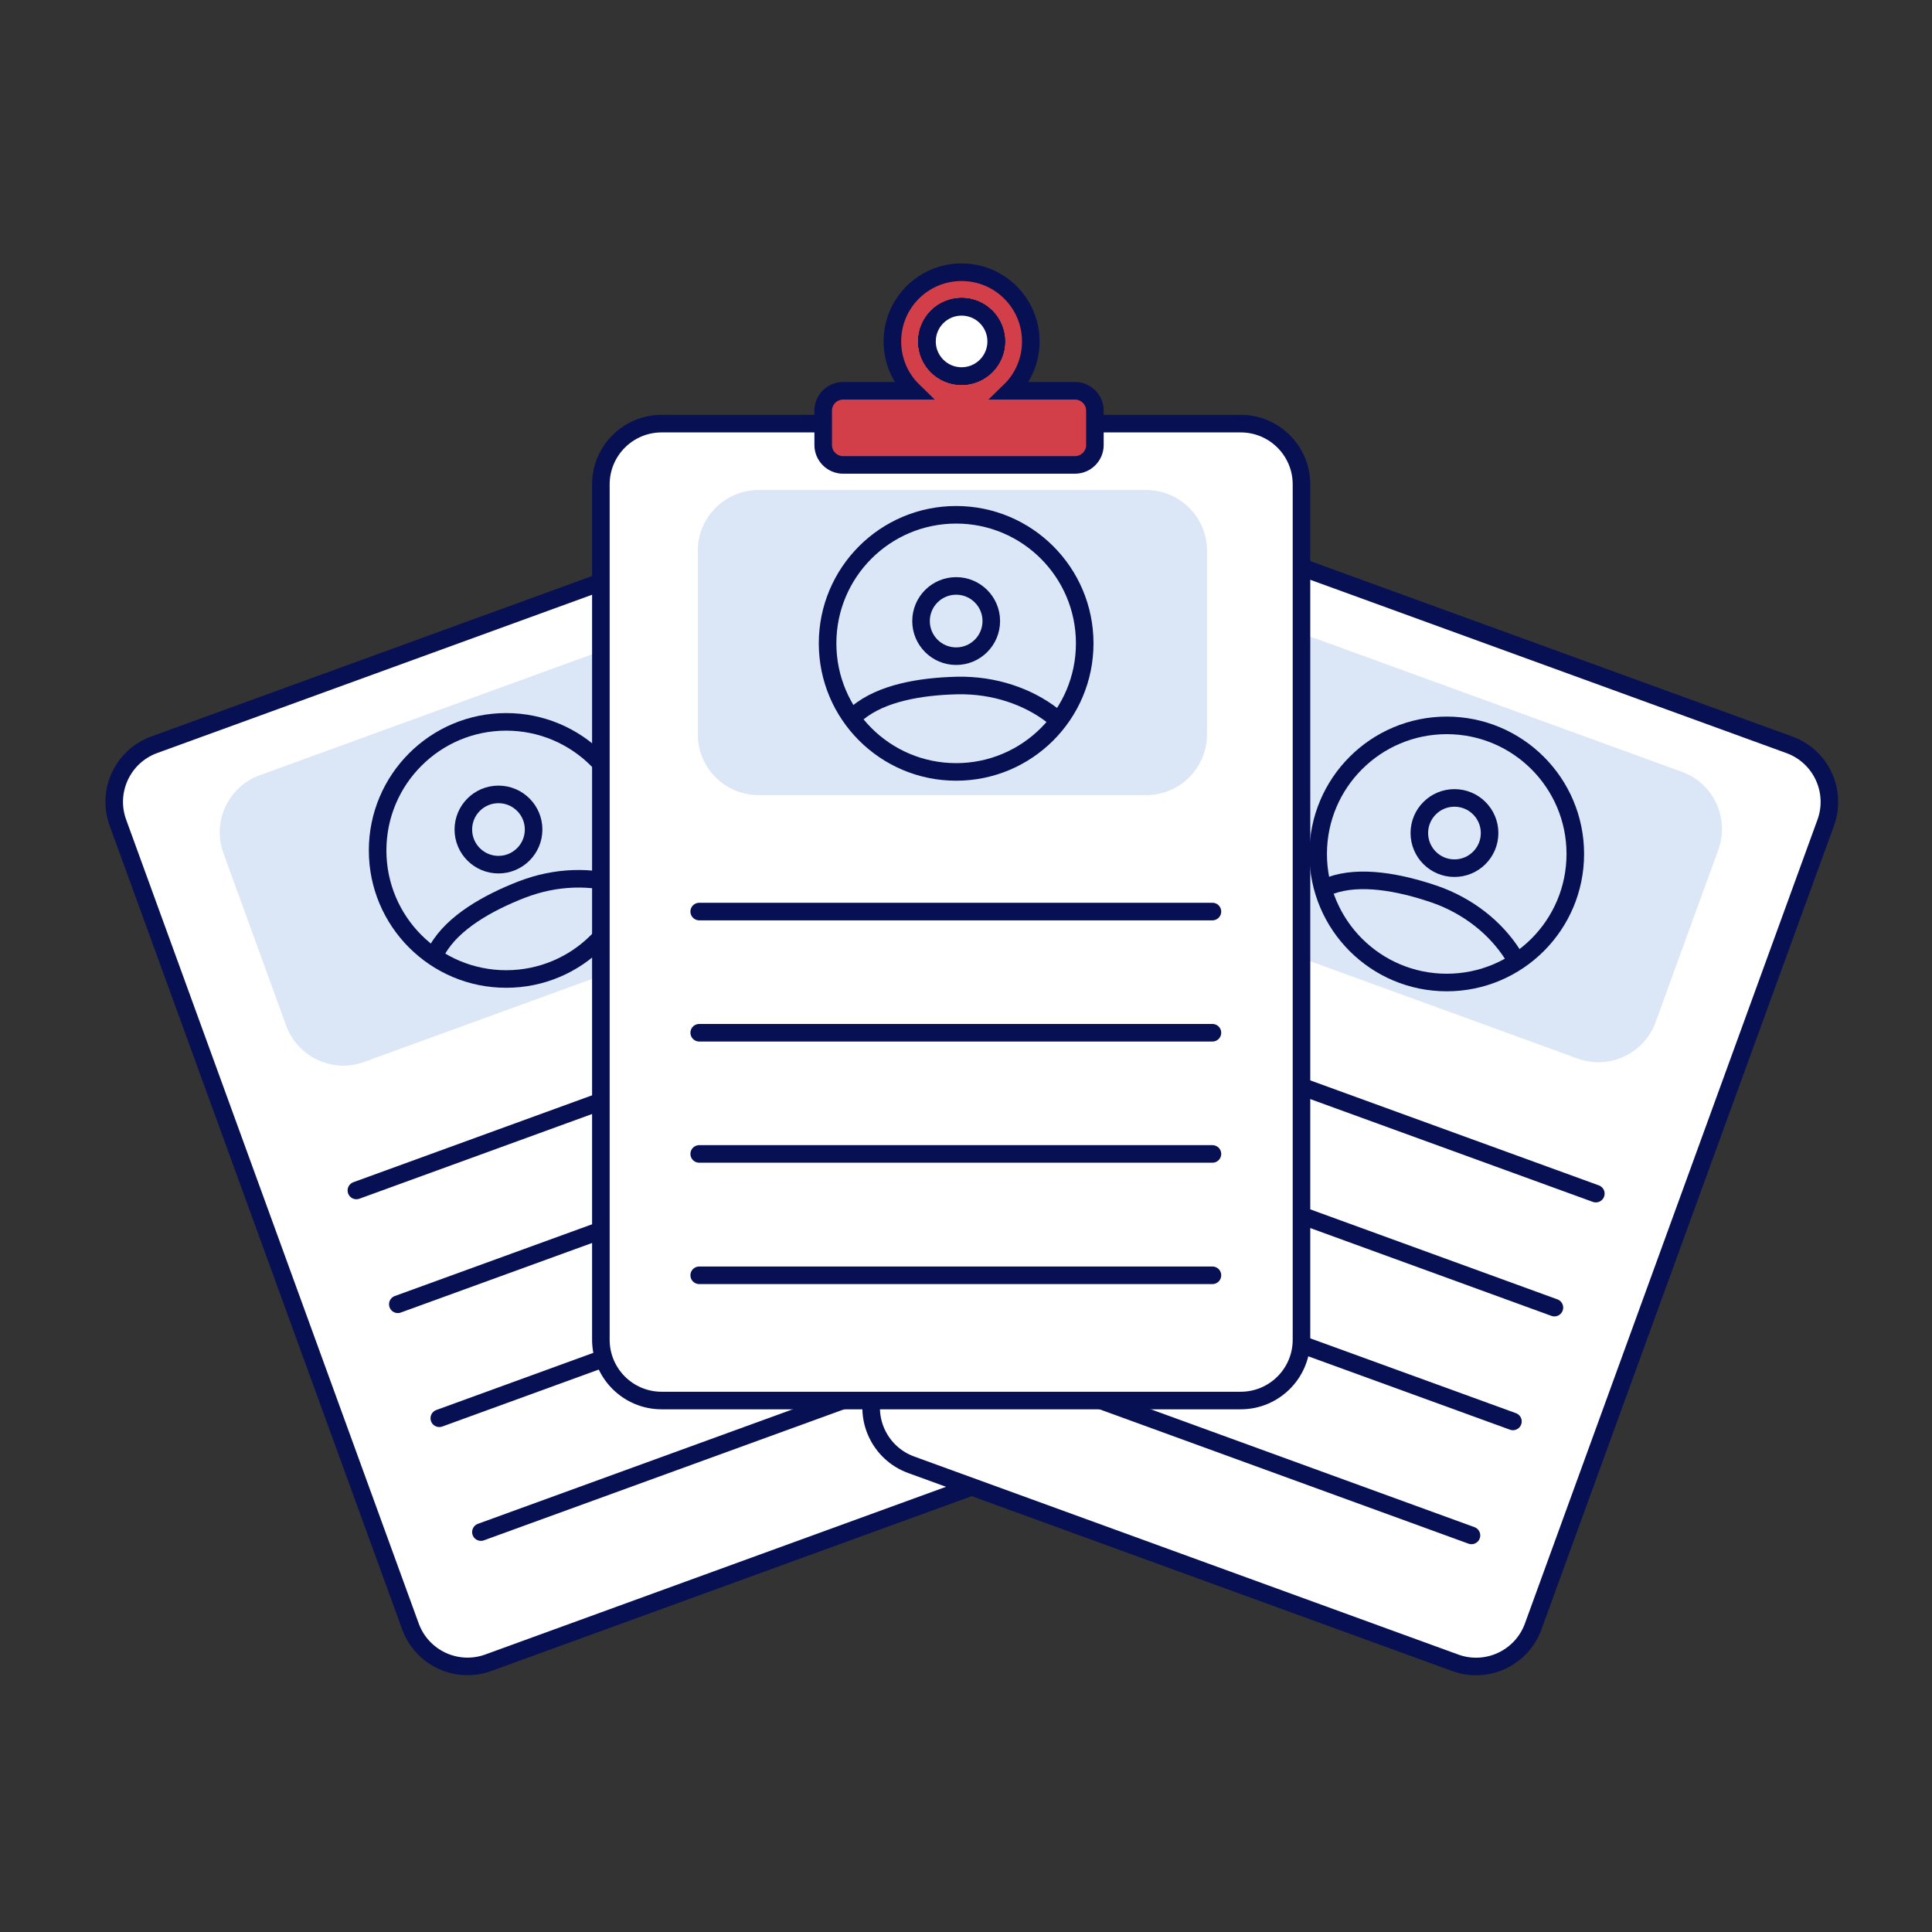
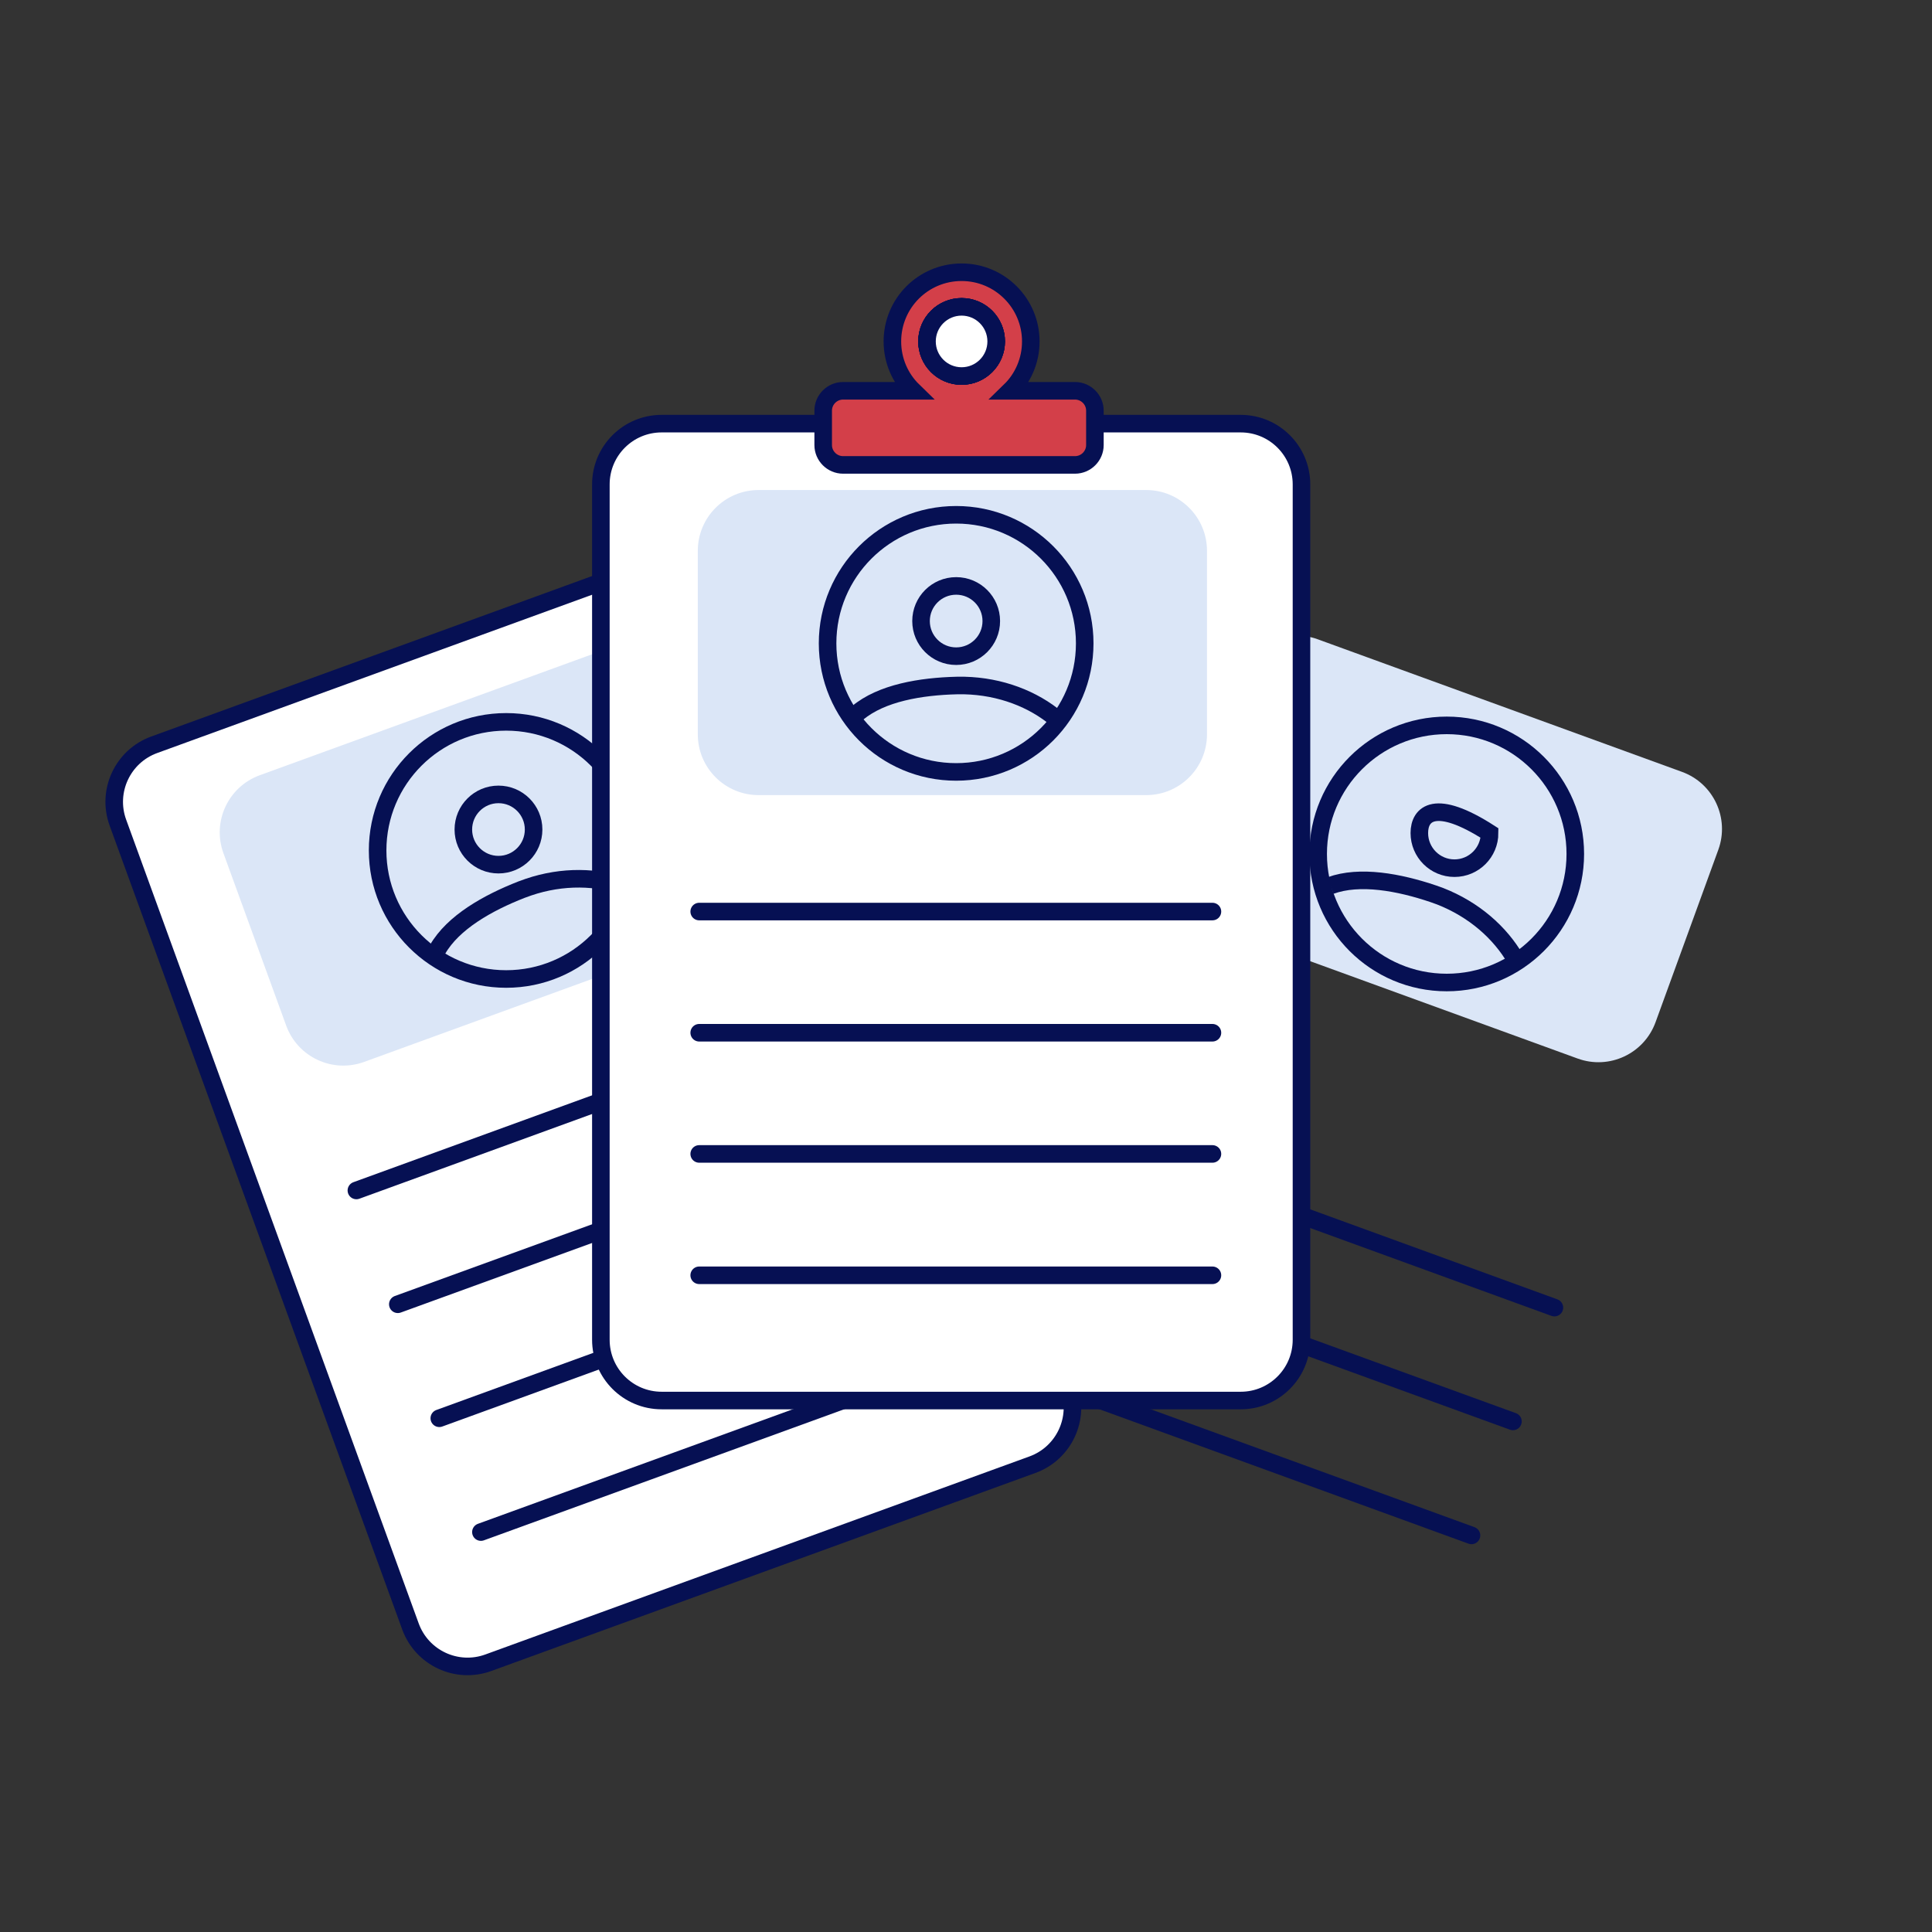
<svg xmlns="http://www.w3.org/2000/svg" width="110" height="110" viewBox="0 0 110 110" fill="none">
  <rect x="0" y="0" width="110" height="110" fill="#333333" stroke="none" />
  <g clip-path="url(#clip0_8514_38342)">
    <path d="M39.762 31.127L8.781 42.404C6.985 43.057 6.059 45.043 6.713 46.838L23.369 92.601C24.023 94.397 26.008 95.323 27.804 94.669L58.785 83.393C60.581 82.739 61.507 80.754 60.853 78.958L44.197 33.195C43.544 31.399 41.558 30.474 39.762 31.127Z" fill="white" stroke="#061053" stroke-miterlimit="10" stroke-linecap="round" />
    <path d="M20.291 67.78L47.761 57.78" stroke="#061053" stroke-miterlimit="10" stroke-linecap="round" />
    <path d="M22.65 74.26L50.12 64.27" stroke="#061053" stroke-miterlimit="10" stroke-linecap="round" />
    <path d="M25.012 80.75L52.482 70.75" stroke="#061053" stroke-miterlimit="10" stroke-linecap="round" />
    <path d="M27.381 87.23L54.841 77.24" stroke="#061053" stroke-miterlimit="10" stroke-linecap="round" />
    <path d="M35.528 36.591L14.788 44.139C12.993 44.793 12.067 46.778 12.72 48.574L16.295 58.394C16.948 60.189 18.934 61.115 20.729 60.462L41.468 52.913C43.264 52.26 44.19 50.274 43.536 48.478L39.962 38.659C39.309 36.863 37.323 35.937 35.528 36.591Z" fill="#DBE6F7" />
    <path d="M28.82 55.74C32.863 55.74 36.14 52.463 36.14 48.42C36.14 44.377 32.863 41.1 28.82 41.1C24.777 41.1 21.5 44.377 21.5 48.42C21.5 52.463 24.777 55.74 28.82 55.74Z" stroke="#061053" stroke-miterlimit="10" />
    <path d="M28.381 49.23C29.485 49.23 30.381 48.334 30.381 47.23C30.381 46.125 29.485 45.23 28.381 45.23C27.276 45.23 26.381 46.125 26.381 47.23C26.381 48.334 27.276 49.23 28.381 49.23Z" stroke="#061053" stroke-miterlimit="10" />
    <path d="M35.7 50.51C34.03 49.9 32.03 49.85 30.09 50.51L29.7 50.65C27.78 51.4 25.8 52.51 24.91 54.06" stroke="#061053" stroke-linejoin="round" />
-     <path d="M101.881 42.407L70.9 31.131C69.104 30.477 67.119 31.403 66.465 33.199L49.809 78.962C49.155 80.757 50.081 82.743 51.877 83.397L82.858 94.673C84.654 95.327 86.639 94.401 87.293 92.605L103.949 46.842C104.603 45.046 103.677 43.061 101.881 42.407Z" fill="white" stroke="#061053" stroke-miterlimit="10" stroke-linecap="round" />
-     <path d="M63.4 57.97L90.86 67.96" stroke="#061053" stroke-miterlimit="10" stroke-linecap="round" />
    <path d="M61.041 64.45L88.501 74.45" stroke="#061053" stroke-miterlimit="10" stroke-linecap="round" />
    <path d="M58.68 70.94L86.14 80.93" stroke="#061053" stroke-miterlimit="10" stroke-linecap="round" />
    <path d="M56.32 77.42L83.78 87.42" stroke="#061053" stroke-miterlimit="10" stroke-linecap="round" />
    <path d="M95.766 43.947L75.027 36.398C73.231 35.745 71.246 36.67 70.592 38.466L67.018 48.286C66.364 50.082 67.29 52.067 69.086 52.721L89.825 60.269C91.621 60.923 93.606 59.997 94.26 58.201L97.834 48.381C98.487 46.586 97.561 44.6 95.766 43.947Z" fill="#DBE6F7" />
    <path d="M82.371 55.94C86.413 55.94 89.691 52.663 89.691 48.62C89.691 44.577 86.413 41.3 82.371 41.3C78.328 41.3 75.051 44.577 75.051 48.62C75.051 52.663 78.328 55.94 82.371 55.94Z" stroke="#061053" stroke-miterlimit="10" />
-     <path d="M82.811 49.43C83.915 49.43 84.811 48.535 84.811 47.43C84.811 46.325 83.915 45.43 82.811 45.43C81.706 45.43 80.811 46.325 80.811 47.43C80.811 48.535 81.706 49.43 82.811 49.43Z" stroke="#061053" stroke-miterlimit="10" />
+     <path d="M82.811 49.43C83.915 49.43 84.811 48.535 84.811 47.43C81.706 45.43 80.811 46.325 80.811 47.43C80.811 48.535 81.706 49.43 82.811 49.43Z" stroke="#061053" stroke-miterlimit="10" />
    <path d="M86.3 54.64C85.41 53.09 83.91 51.78 82 51.03L81.61 50.89C79.66 50.23 77.42 49.81 75.75 50.42" stroke="#061053" stroke-linejoin="round" />
    <path d="M70.641 24.12H37.671C35.76 24.12 34.211 25.669 34.211 27.58V76.28C34.211 78.191 35.76 79.74 37.671 79.74H70.641C72.552 79.74 74.101 78.191 74.101 76.28V27.58C74.101 25.669 72.552 24.12 70.641 24.12Z" fill="white" stroke="#061053" stroke-miterlimit="10" stroke-linecap="round" />
    <path d="M39.81 51.9H69.031" stroke="#061053" stroke-miterlimit="10" stroke-linecap="round" />
    <path d="M39.81 58.8H69.031" stroke="#061053" stroke-miterlimit="10" stroke-linecap="round" />
    <path d="M39.81 65.7H69.031" stroke="#061053" stroke-miterlimit="10" stroke-linecap="round" />
    <path d="M39.81 72.61H69.031" stroke="#061053" stroke-miterlimit="10" stroke-linecap="round" />
    <path d="M61.219 22.25H57.509C58.239 21.54 58.689 20.54 58.689 19.44C58.689 17.27 56.929 15.5 54.749 15.5C52.569 15.5 50.809 17.26 50.809 19.44C50.809 20.54 51.259 21.54 51.989 22.25H47.999C47.379 22.25 46.869 22.76 46.869 23.38V25.34C46.869 25.96 47.379 26.47 47.999 26.47H61.209C61.829 26.47 62.339 25.96 62.339 25.34V23.38C62.339 22.76 61.829 22.25 61.209 22.25H61.219ZM54.749 21.41C53.659 21.41 52.779 20.53 52.779 19.44C52.779 18.35 53.659 17.47 54.749 17.47C55.839 17.47 56.719 18.35 56.719 19.44C56.719 20.53 55.839 21.41 54.749 21.41Z" fill="#D33F49" stroke="#061053" stroke-miterlimit="10" />
    <path d="M54.749 21.41C55.837 21.41 56.719 20.528 56.719 19.44C56.719 18.352 55.837 17.47 54.749 17.47C53.661 17.47 52.779 18.352 52.779 19.44C52.779 20.528 53.661 21.41 54.749 21.41Z" fill="#D33F49" stroke="#061053" stroke-miterlimit="10" />
    <path d="M54.749 21.41C55.837 21.41 56.719 20.528 56.719 19.44C56.719 18.352 55.837 17.47 54.749 17.47C53.661 17.47 52.779 18.352 52.779 19.44C52.779 20.528 53.661 21.41 54.749 21.41Z" fill="#D33F49" stroke="#061053" stroke-miterlimit="10" />
    <path d="M54.749 21.41C55.837 21.41 56.719 20.528 56.719 19.44C56.719 18.352 55.837 17.47 54.749 17.47C53.661 17.47 52.779 18.352 52.779 19.44C52.779 20.528 53.661 21.41 54.749 21.41Z" fill="white" stroke="#061053" stroke-miterlimit="10" />
    <path d="M65.26 27.9H43.191C41.28 27.9 39.73 29.449 39.73 31.36V41.81C39.73 43.721 41.28 45.27 43.191 45.27H65.26C67.171 45.27 68.721 43.721 68.721 41.81V31.36C68.721 29.449 67.171 27.9 65.26 27.9Z" fill="#DBE6F7" />
    <path d="M54.439 43.95C58.482 43.95 61.759 40.673 61.759 36.63C61.759 32.587 58.482 29.31 54.439 29.31C50.396 29.31 47.119 32.587 47.119 36.63C47.119 40.673 50.396 43.95 54.439 43.95Z" stroke="#061053" stroke-miterlimit="10" />
    <path d="M54.44 37.36C55.544 37.36 56.44 36.465 56.44 35.36C56.44 34.255 55.544 33.36 54.44 33.36C53.335 33.36 52.44 34.255 52.44 35.36C52.44 36.465 53.335 37.36 54.44 37.36Z" stroke="#061053" stroke-miterlimit="10" />
    <path d="M60.188 40.95C58.828 39.8 56.968 39.08 54.908 39.03H54.488C52.428 39.08 50.188 39.45 48.818 40.6" stroke="#061053" stroke-linejoin="round" />
  </g>
  <defs>
    <clipPath id="clip0_8514_38342">
      <rect width="98.65" height="80.38" fill="white" transform="translate(6 15)" />
    </clipPath>
  </defs>
</svg>